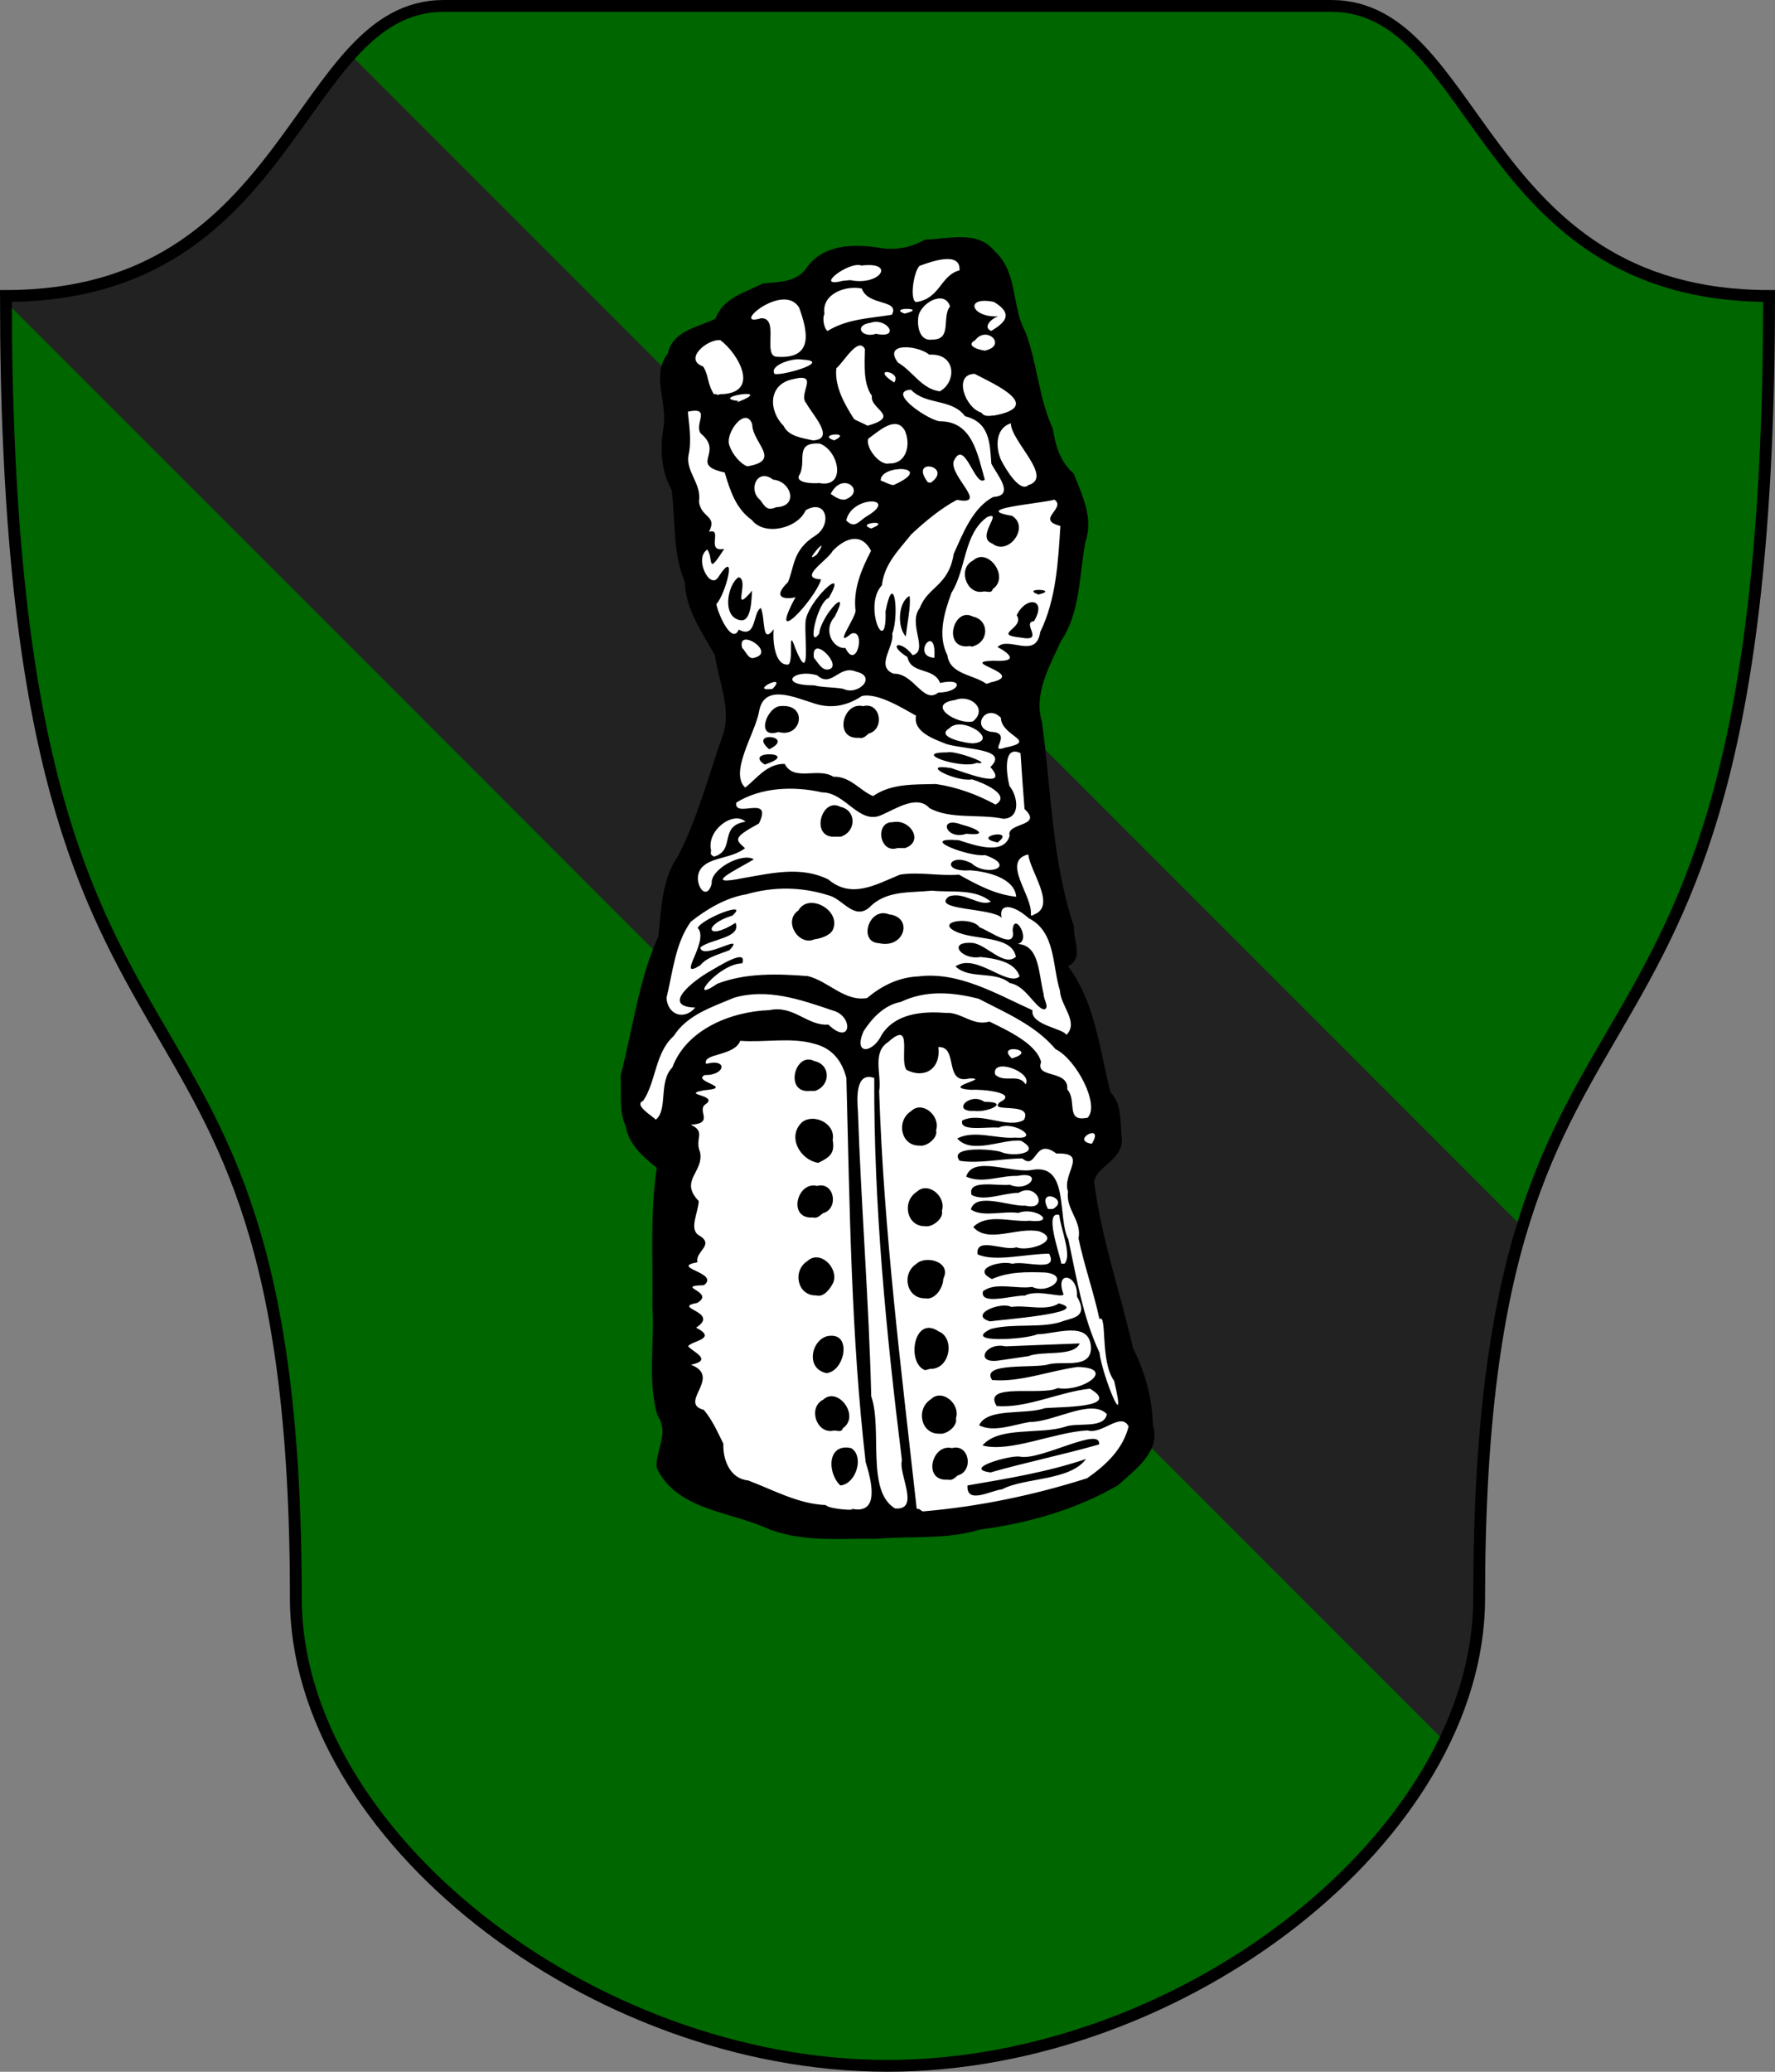
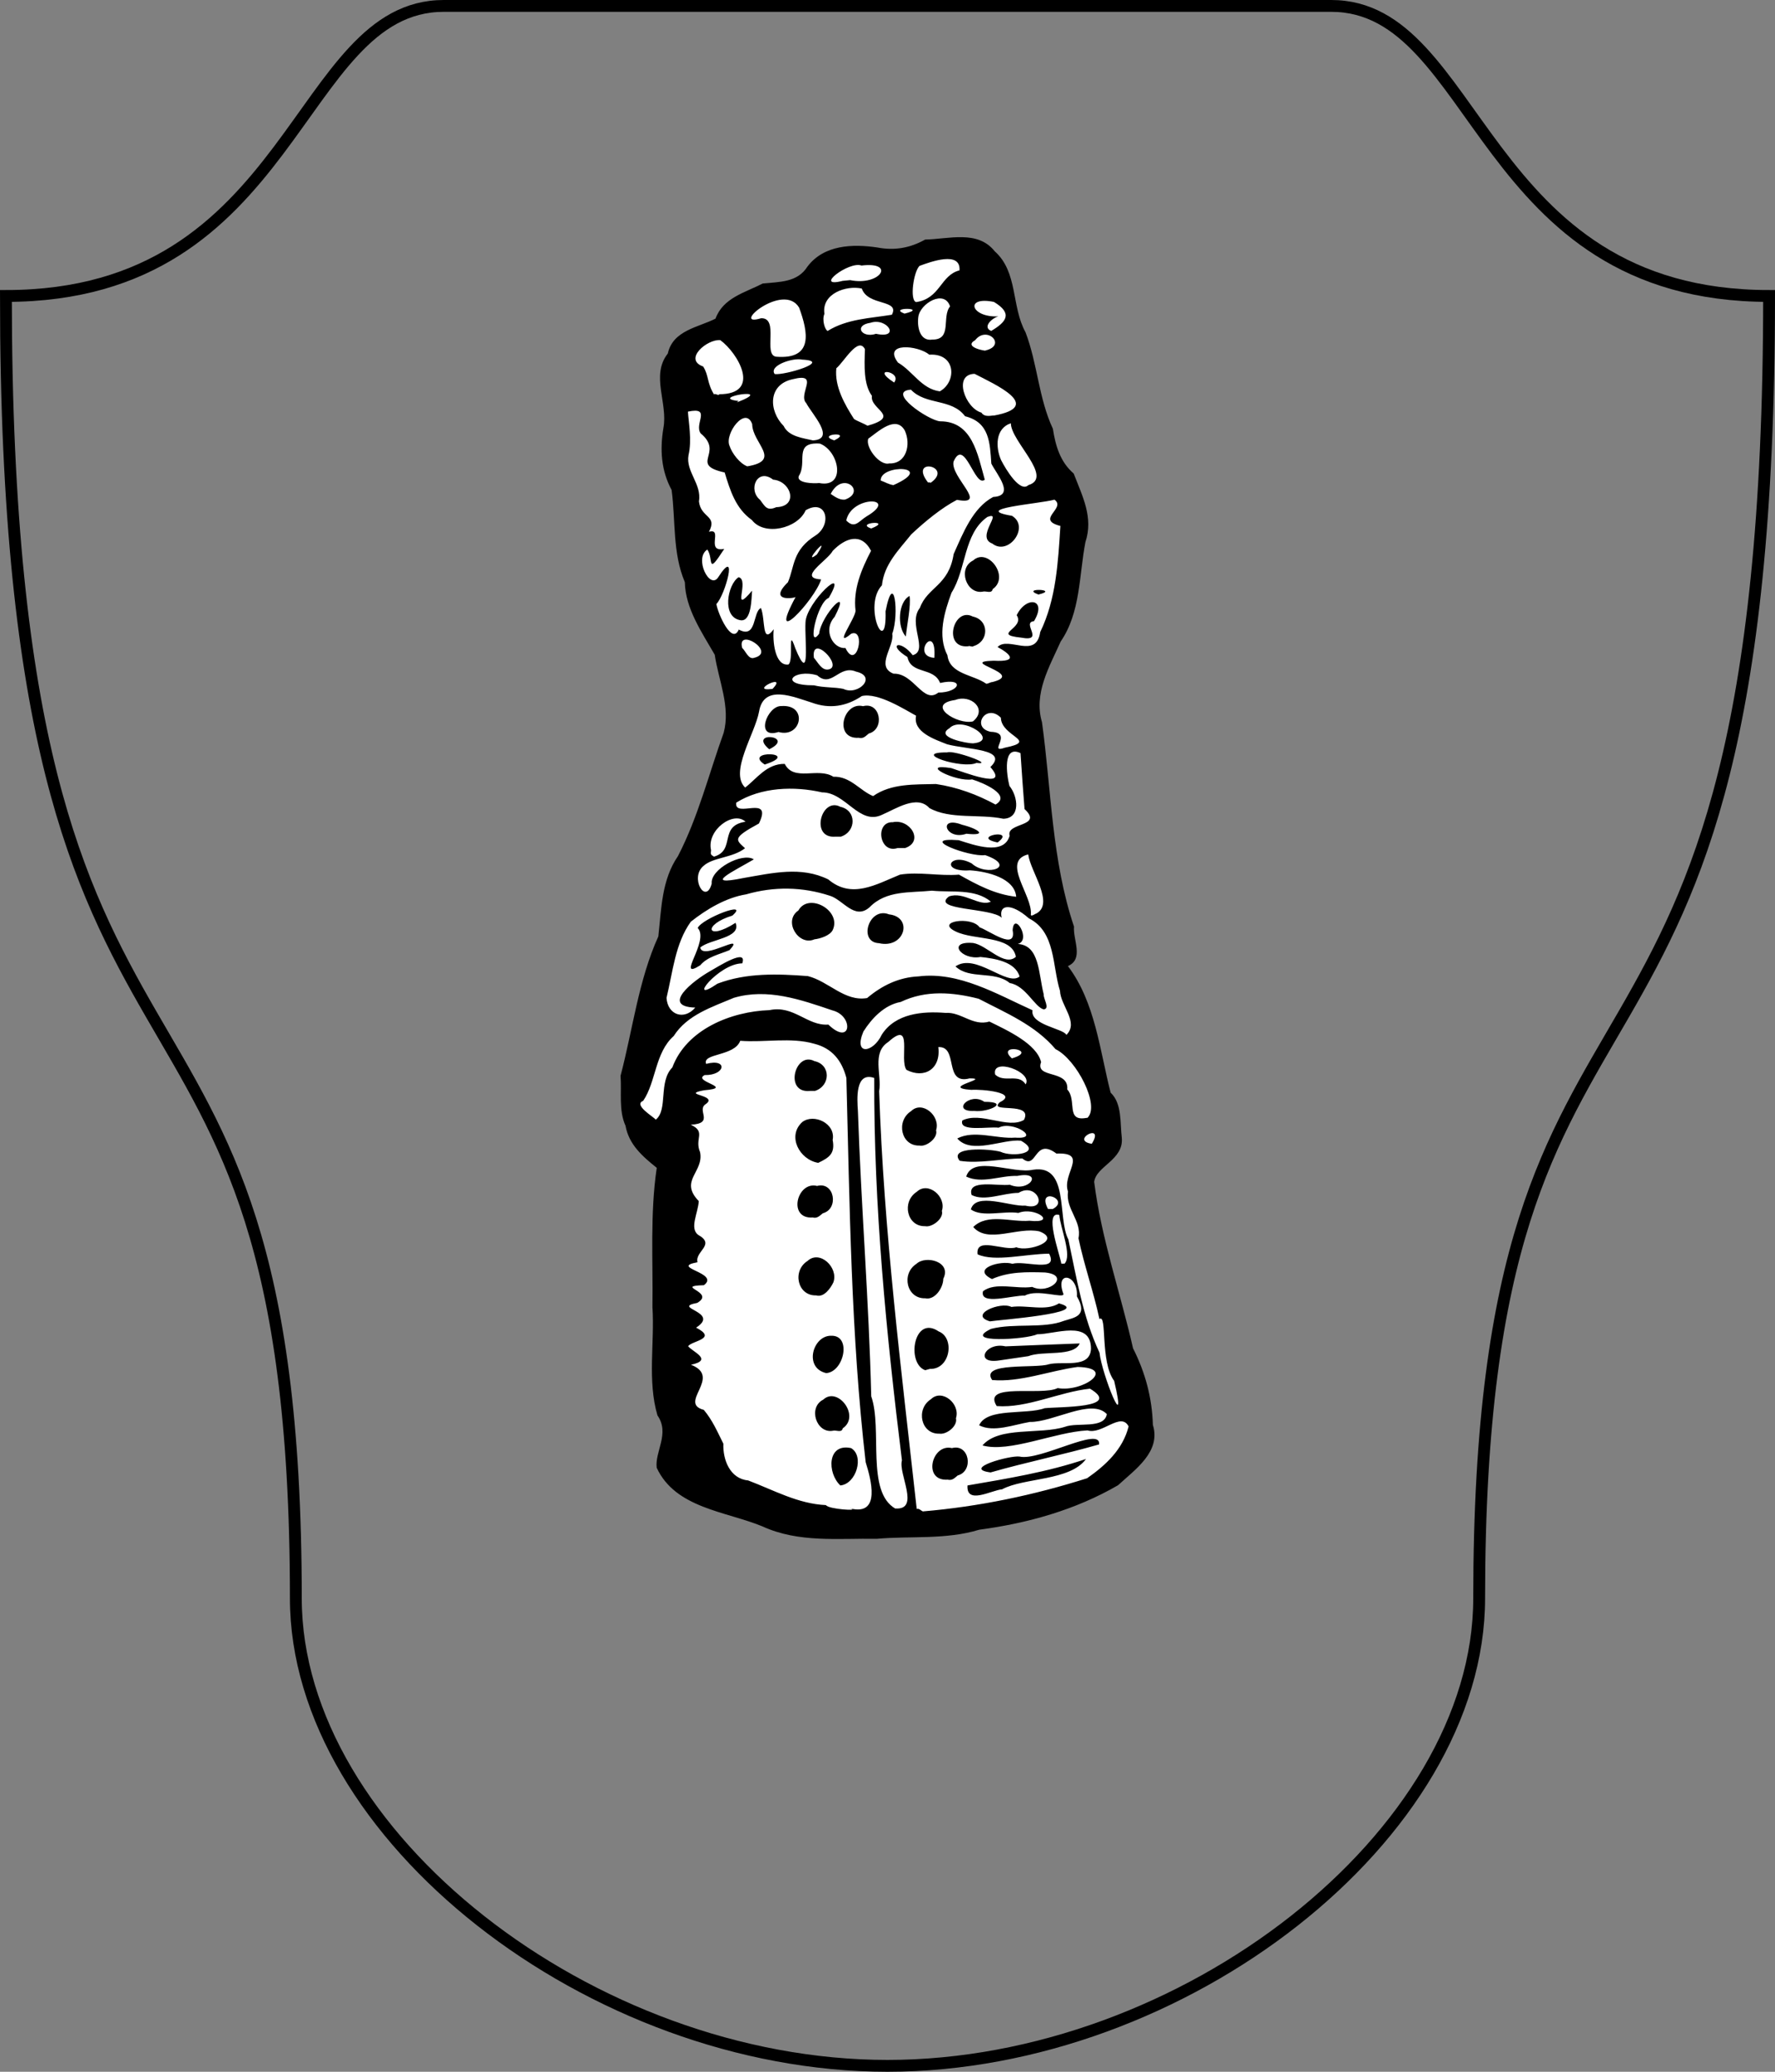
<svg xmlns="http://www.w3.org/2000/svg" width="120px" height="140px" viewBox="0 0 300 350" id="">
  <rect x="0" y="0" width="300" height="350" fill="#808080" stroke="none" />
  <defs>
    <style type="text/css">
            .shield {
                fill: #006600;
            }
            .border {
                fill: none;
                stroke: #000000;
                stroke-width: 2;
            }
            .pattern {
                fill: #222222;
            }
            #charge_fill {
                fill: #ffffff;
            }
            #charge_outline {
                fill: #000000;
            }
        </style>
    <style type="text/css">
            .pattern {
                clip-path: url(#boundary);
            }
        </style>
    <clipPath id="boundary">
-       <path d="M 75,1 C 50,1 50,50 1,50 C 1,200 50,150 50,270 C 50,310 100,349 150,349 C 200,349 250,310 250,270 C 250,150 299,200 299,50 C 250,50 250,1 225,1 C 200,1 100,1 75,1 z" id="boundary-italian" class="boundary" />
+       <path d="M 75,1 C 50,1 50,50 1,50 C 1,200 50,150 50,270 C 50,310 100,349 150,349 C 200,349 250,310 250,270 C 250,150 299,200 299,50 C 200,1 100,1 75,1 z" id="boundary-italian" class="boundary" />
    </clipPath>
  </defs>
  <g>
-     <path d="M 75,1 C 50,1 50,50 1,50 C 1,200 50,150 50,270 C 50,310 100,349 150,349 C 200,349 250,310 250,270 C 250,150 299,200 299,50 C 250,50 250,1 225,1 C 200,1 100,1 75,1 z" id="italian" class="shield" />
-     <path d="M -25,25 L 300,350 L 300,250 L 25,-25 z" id="bend" class="pattern" />
    <path id="charge_fill" d="m 161.12,40.594 c -2.87,-0.03 -5.46,0.728 -8.06,1.687 -4.89,0.895 -10.5,-1.857 -14.81,1.657 -1.74,2 -3.65,4.215 -6.59,4.218 -3.67,0.292 -7.73,1.927 -9.91,5.032 -1.42,2.835 -6.2,2.132 -7.81,5.187 -1.63,2.682 -2.46,5.855 -1.5,9.031 0.92,4.802 -1.31,10.125 1.18,14.532 1.47,5.278 0.29,11.297 2.63,16.406 -0.1,5.926 5.34,10.076 5.84,15.896 1.46,4.53 1.48,9.43 -0.68,13.75 -2.13,6.87 -4.56,13.77 -7.97,19.98 -1.74,4.72 -0.8,10.13 -3.38,14.65 -1.95,6.57 -3.48,13.42 -4.62,20.16 -0.48,5.39 1.02,11.13 5.87,14.1 -0.31,5.77 -0.79,12.04 -0.53,18.03 0.5,7.96 -1,16.21 0.78,24 2.39,2.91 -0.78,6.45 0.19,9.47 4.06,6.81 13.01,6.72 19.59,9.9 8.74,2.33 18.08,0.78 27.07,0.79 7.93,-1.03 15.89,-2.35 23.4,-5.26 5.09,-1.96 10.89,-5.07 12.72,-10.43 0.1,-5.46 -1.27,-11.06 -3.64,-15.96 -1.94,-9.45 -5.79,-18.73 -6.33,-28.42 1.23,-2.75 5.53,-4.09 4.44,-7.72 0.11,-2.58 -0.5,-5.01 -1.91,-7.05 -1.8,-7.24 -2.6,-15.17 -7.31,-21.17 3.07,-1.05 1.07,-4.73 1.09,-6.97 -3.88,-11.99 -3.83,-24.88 -5.65,-37.25 0.35,-7.39 6.46,-12.77 6.73,-20.21 0.13,-4.925 2.73,-9.959 0.52,-14.7 -0.8,-3.687 -4.24,-5.927 -4.71,-9.729 -1.62,-5.034 -2.97,-10.249 -4.07,-15.397 -1.71,-3.964 -2.61,-8.179 -3.57,-12.335 -1.32,-3.781 -4.77,-6.596 -9,-5.875 z" />
    <path id="charge_outline" d="m 143.68,47.325 c 5.12,1.038 7.79,-3.174 1.92,-2.464 -2.1,-0.807 -8.23,3.893 -3.18,2.586 0.42,-0.04 0.84,-0.08 1.26,-0.122 z m 11.15,3.709 c 4.12,-0.592 4.09,-4.53 7.34,-5.36 0.23,-3.345 -4.94,-1.423 -6.76,-0.755 -1,0.973 -1.7,5.785 -0.58,6.115 z m -1.95,1.949 c 4.25,-1.027 -2.99,-1.119 0,0 l 0,0 z m 14.65,2.923 c 2.6,-1.541 3.67,-2.961 0.46,-4.899 -5.07,-1.037 -3.87,2.695 0.75,2.436 -1.16,0.329 -2.72,1.849 -1.21,2.463 z m -27.64,0 c 3.28,-2.037 7.13,-2.126 10.85,-2.734 1.38,-2.646 -4.05,-1.414 -5.08,-4.421 -2.59,-0.594 -6.84,0.83 -6.32,4.27 -0.46,1.024 0.1,2.756 0.55,2.885 z m 8.17,0.487 c 4.25,0.902 1.89,-2.816 -0.94,-1.863 -2.87,0.42 -1.51,2.661 0.94,1.863 z m 9.53,0.975 c 3.4,0.02 1.53,-3.82 2.98,-5.604 -0.95,-2.934 -5.07,-0.497 -5.36,1.776 -0.23,1.646 0.24,4.177 2.38,3.828 z m 8.96,1.841 c 3.69,-0.862 0.24,-4.291 -1.73,-1.742 -2.16,1.21 2.07,1.917 1.73,1.742 z m -35.35,1.055 c 6.31,0.489 5.39,-4.126 3.86,-8.299 -2.67,-4.43 -11.83,3.456 -6.42,1.797 3.12,-0.09 0.25,6.228 2.56,6.502 z m -0.27,2.927 c 1.68,0.242 9.84,-2.195 4.63,-2.439 -1.52,-0.359 -5.67,1 -4.63,2.439 z m 20.16,1.461 c 1.59,-1.925 -4.28,-2.82 0,-0.05 l 0,0.05 z m 7.75,1.462 c 2.9,-1.605 2.75,-6.477 -1.77,-6.195 -1.96,-1.618 -7.91,-2.135 -5.3,1.335 2.5,1.444 3.97,4.446 7.07,4.86 z m -37.31,0.488 c 7.31,0 3.16,-7.005 0.21,-9.139 -2.22,-0.212 -6.29,3.256 -2.9,4.451 1,1.559 0.6,2.712 1.85,4.742 0,-0.318 0.9,0.3 0.84,-0.05 z m 3.01,1.38 c 7.04,-2.716 -5.1,-0.826 0.27,-0.244 l -0.27,0.244 z m 43.45,2.22 c 8.56,-1.558 0.13,-5.28 -3.27,-7.047 -3.7,0.08 -1.56,5.811 1.15,6.549 0.56,0.897 1.85,0.429 2.12,0.498 z m -21.5,1.759 c 6,-1.659 0.47,-2.767 0.88,-5.088 -1.42,-1.923 -1.29,-5.061 -1.18,-7.881 -1.15,-2.242 -3.57,2.194 -4.84,3.221 -0.33,3.084 1.44,6.15 2.99,8.567 0.25,0.251 2.86,1.261 2.15,1.181 z M 141,74.398 c 3.31,-1.6 -3.2,-1.046 0,0 z m -3.6,0 c 3.95,-0.201 -0.2,-4.482 -1.13,-6.29 -1.5,-1.515 2.44,-5.25 -2.3,-4.041 -4.2,0.901 -4.07,5.332 -1.52,7.903 0.86,1.804 3.3,2.039 4.95,2.428 z m 12.88,3.894 c 2.94,0.1 3.71,-3.22 2.65,-5.546 -1.52,-2.714 -4.56,0.236 -6.17,1.357 -0.56,1.369 1.85,4.599 3.52,4.189 z m -23.98,0.49 c 5.96,-0.99 0.86,-3.888 0.83,-7.129 -1.12,-3.154 -4.69,1.593 -3.84,3.639 0.44,1.34 1.77,3.03 3.01,3.49 z m 30.94,2.82 c 4.11,-2.85 -3.78,-4.48 -0.4,-0.1 l 0.59,0 -0.19,0 z m -18.79,0 c 4.62,0.92 3.4,-5.43 0.11,-6.663 -4.54,-0.302 -2.03,3.193 -3.56,5.483 -0.42,1.24 2.61,1.28 3.45,1.18 z m 35.36,0.35 c 4.34,-1.29 -2.97,-7.407 -2.96,-10.445 -2.65,0.87 -2.6,4.065 -1.66,6.205 0.87,1.71 3.24,5.57 4.62,4.24 z m -22.8,0 c 7.38,-3.29 -2.26,-3.63 -2.16,-0.77 0.71,0.24 1.42,0.69 2.16,0.77 z m -8.23,2.46 c 3.75,-1.29 -0.33,-5.01 -2.38,-0.97 0.71,0.48 1.45,1.03 2.38,0.97 z m -11.58,1.27 c 3.85,-0.11 2.49,-4.42 -0.53,-4.65 -2.69,-2.06 -4.31,1.71 -2.21,3.41 0.86,1.16 1.18,1.93 2.74,1.24 z m 15.24,1.57 c 5.72,-3.35 -2.53,-3.63 -3.41,0.68 1.43,1.46 2.09,0.14 3.41,-0.68 z m 0.81,2.03 c 3.83,-1.51 -2.9,-0.99 0,0 z m -9.18,4.39 c 2.72,-4.22 -2.82,2.18 0,0 z m 19.85,17.458 c 0.42,-6.22 -4.04,-0.24 0,0 z m -30.46,0 c 3.89,-0.94 -2.99,-5.27 -2.02,-1.67 0.58,0.52 1.08,2.02 2.02,1.67 z m -2.25,-6.34 c -3.31,-0.47 -2.25,-6.068 -0.38,-7.278 1.96,0.42 -1.39,6.608 2.28,2.28 -0.11,1.408 -0.1,5.198 -1.9,4.998 z m 7.99,7.5 c 1.06,-0.5 -0.17,-6.83 1.22,-2.76 2.63,6.42 1.54,-1.55 1.72,-4.39 0.1,-3.37 7.5,-10.268 3.93,-4.13 -1.97,0.72 -3.71,8.94 -1.63,6.05 0.38,-3.22 5.59,-8.558 2.62,-2.85 -2.08,2.33 -0.18,5.47 1.83,5.26 1.92,3.99 3.52,-3.38 0.99,-2.42 -3.17,2.62 0.66,-2.53 0.72,-3.86 -0.44,-3.608 0.98,-6.988 2.62,-10.138 -1.66,-3.17 -4.37,-2.16 -6.47,0 -0.86,1.64 -6.07,4.62 -1.97,4.83 -1.05,3.498 -9.28,12.188 -4.3,2.948 0.1,0.2 -4.87,1.01 -1.31,-2.468 1.14,-2.65 0.72,-5.44 4.72,-7.93 2.8,-1.88 1.79,-6.27 -1.72,-4.23 -1.33,3.08 -6.97,4.42 -9.09,1.65 -2.73,-1.93 -3.67,-4.97 -4.6,-8.03 -6.13,-1.35 0,-3.26 -4.06,-6.608 -1.15,-1.62 1.93,-4.527 -2.15,-3.673 0.1,1.714 0.7,4.817 0.1,7.351 -0.5,2.79 2.27,4.88 1.76,7.81 0.32,2.84 3.19,2.35 1.69,5.14 2.49,-0.7 -0.68,3.53 2.59,2.89 -3.05,4.71 -1.75,1.71 -2.86,0.11 -2.3,1.45 0.43,6.92 1.85,4.66 3.42,-5.32 1.2,2.998 -0.32,4.538 0.24,1.64 2.64,6.98 3.78,4.32 3.09,1.66 2.33,-3.02 3.75,-3.64 0.79,1.96 0.1,6.3 2.16,3.59 -0.21,1.92 0.17,6.18 2.44,5.96 z m 6.9,0.79 c 2.44,-0.6 -3.06,-6.16 -2.54,-1.95 0.64,0.69 1.34,2.26 2.54,1.95 z m 25.99,-13.128 c -2.78,0.478 -4.29,-3.96 -1.61,-5.27 2.45,-2.28 6.27,2.78 3.29,4.85 -0.15,0.838 -1.16,0.24 -1.68,0.42 z m 9.42,0.488 c -3.17,-1.168 3.77,-0.908 0,0 z m -2.92,7.28 c -5.14,-0.54 0.75,-1.55 -0.76,-3.79 1.65,-3.35 5.2,-2.76 2.93,1.01 -2.21,0.21 1.94,3.55 -2.17,2.78 z m -8.94,1.46 c -4.39,0.43 -2.52,-6.75 0.77,-5.02 2.76,0.57 2.79,4.2 0.1,5 -0.21,0.2 -0.6,-0.1 -0.84,0 z m 4.09,6.04 c 5.75,-1.44 -6.1,-3.43 0.2,-3.6 4.45,0.25 2.6,-1.27 0.66,-2.31 1.81,-1.92 6.52,2.16 7.21,-2.53 2.71,-5.57 3.02,-11.848 3.41,-17.928 -4.3,-1.09 1.05,-2.96 -1,-4.44 -2.57,0.71 -14.28,1.53 -7.18,2.73 3.08,1.86 -0.6,6.85 -3.34,4.68 -2.91,-1.07 1.99,-5.56 -0.82,-4.49 -4.04,2.83 -3.54,8.8 -6.06,12.798 -1.22,3.31 -2.41,7.24 -0.69,10.58 0.39,3.21 4.34,3.23 6.56,4.8 0.36,0 0.69,-0.28 1.05,-0.29 z m -25.2,1.16 c 2.48,1.21 5.8,-2.09 2.14,-2.92 -2.9,-1.21 -4.09,2.84 -6.56,0.63 -3.94,-1.18 -6.82,1.7 -0.53,1.69 1.59,0.41 3.51,0.29 4.95,0.6 z m -11.97,0 c 2.76,-2.9 -4.29,0.58 0,0 l 0,0 z m 22.53,-8.85 c -1.52,-1.63 -1.29,-5.87 0.63,-6.85 0.26,1.68 -0.44,4.78 -0.63,6.85 z m 5.49,9.47 c 3.64,0 4.58,-2.57 0.3,-1.62 -1.09,-2.75 -4.9,-1.38 -5.52,-4.38 -3.52,-2.17 -1.2,-3.03 0.89,-0.31 2.78,-0.78 -0.91,-5.32 1.21,-7.99 1.29,-3.568 4.88,-3.708 5.71,-9.098 1.58,-3.51 3.22,-7.81 6.69,-9.65 3.78,-0.19 0.6,-3.8 -0.32,-5.63 -0.25,-3.514 -0.29,-6.97 -4.44,-8.003 -2.28,-3.054 -6.61,-1.814 -9.15,-4.489 -4.25,0.29 2.97,5.204 4.93,5.346 5.44,-0.01 6.33,5.526 7.55,9.856 -1.68,1.48 -3.42,-7.311 -5.28,-3.04 -0.56,2.6 6.03,7.49 0.58,6.45 -2.62,1.36 -5.44,3.69 -7.72,5.83 -2.11,2.64 -4.6,5.06 -4.96,8.6 -3.28,3.478 0.86,12.548 0.61,4.398 1.41,-7.178 2.36,0.44 1.13,3.8 0.39,2.16 -2.9,5.5 0.21,6.74 3.47,-0.12 5.03,5.23 7.58,3.19 z m 5.85,4.87 c 2.56,-2.07 -0.38,-4.62 -2.98,-3.62 -5.17,0.74 0.34,4.26 2.98,3.62 z m 0,3.71 c 4.69,-0.4 -1.85,-4.81 -3.98,-2.55 -2.56,1.55 3.11,2.58 3.98,2.55 z m 5.41,0.73 c 5.78,-1.16 -0.62,-1.85 -0.69,-5.06 -2.52,-2.53 -5.12,1.68 -1.72,2.38 4,0.12 -0.65,3.77 2.41,2.68 z m -38.27,-2.65 c -4.08,1.3 -1.91,-4.48 0.48,-4.38 4.55,-0.33 3.43,5.48 -0.48,4.38 z m 13.56,0.98 c -4.28,0.27 -2.68,-6.17 0.73,-5.34 2.95,-0.79 3.72,3.89 0.97,4.62 -0.57,0.45 -0.9,0.91 -1.7,0.72 z m -15.13,1.94 c -3.77,-3.19 4.64,-2.27 0,0 z m 35.02,2.31 c -2.39,1.11 -11.31,-1.82 -4.93,-1.78 1.05,-0.45 8.22,2.16 4.93,1.78 z m -35.78,0.27 c -3.88,-2.52 6.45,-2.1 0,0 z m 39.01,6.76 c 2.8,-1.61 -2.19,-3.72 -3.96,-4.25 -2.76,0.48 -9.24,-2.81 -3.53,-1.91 1.82,0.57 10.13,3.87 6.62,-0.18 3.19,-3.05 -3.88,-2.92 -7.31,-3.84 -2.06,-0.82 -5.82,-2.04 -5.25,-4.83 -1.78,-0.95 -6.42,-3.97 -9.17,-3.32 -2.63,1.76 -5.44,2.22 -8.45,1.11 -2.98,-0.91 -8.14,-3.24 -8.92,1.53 -0.69,3.72 -5.05,10.22 -2.35,12.82 1.9,-1.43 3.64,-4.06 6.69,-4 1.56,3.06 5.61,0.52 8.22,2.17 2.88,-0.1 4.52,2.39 6.72,3.27 3.08,-2.16 7,-1.94 10.62,-2.04 3.6,0.54 6.94,1.77 10.07,3.47 z m -47.59,8.8 c 3.73,-1.07 0.73,-5.2 5.33,-5.9 -2.02,-1.91 -6.61,1.42 -5.82,4.81 -0.11,0.84 0,0.75 0.49,1.09 z m 42.66,-3.87 c -3.49,1.21 -4.93,-3.12 -0.73,-1.52 2.84,0.71 4.4,1.92 0.73,1.52 z m -22.09,0.49 c -4.38,0.41 -2.46,-6.77 0.79,-5.04 2.77,0.59 2.72,4.18 0.1,5.04 l -0.48,0 -0.36,0 0,0 z m 27.29,0.97 c -4.62,-0.99 3.37,-2.45 0.1,0 l -0.1,0 z m -16.81,0.95 c -3.11,1.07 -3.92,-4.48 -0.82,-4.36 2.9,-0.61 5.33,3.23 2.1,4.36 -0.42,0 -0.85,0 -1.28,0 z m 20.03,8.23 c -0.26,-3.12 -4.81,-4.26 -7.82,-4.46 -5.12,0.36 -3.41,-3.16 0.29,-1.17 2.59,2.36 7.79,0.52 2.28,-1.4 -2.61,0.39 -11.7,-3.06 -4.47,-2.52 2.54,0.8 7.62,2.68 8.61,-0.74 -0.66,-2.29 5.79,-1.49 2.52,-4.52 -0.25,-3.15 -0.47,-6.3 -0.68,-9.45 -3.07,-1.44 -2.35,3.69 -1.87,5.54 1.47,1.82 1.91,5.47 -1.03,5.55 -4.06,-0.85 -8.98,0.15 -12.5,-1.81 -2.07,-2.31 -5.65,0.13 -7.99,1.13 -3.86,1.86 -6.14,-3.79 -10.16,-3.78 -4.72,-1.08 -10.3,-0.89 -14.5,1.74 -0.39,2.79 6.28,-1.53 3.84,3.52 -4.57,2.48 -3.92,2.73 -2.35,4.18 -2.1,1.64 -5.39,1.52 -7,2.97 -2.42,1.97 0.37,6.73 1.37,3 -0.28,-2.41 5.16,-5.33 7.12,-4.09 -3.14,1.86 -9.07,4.65 -1.69,3.14 4.78,-0.82 9.69,-2.02 14.27,0.25 3.96,3.34 8.02,0.87 12.12,-0.81 3.22,-0.52 6.66,0.27 9.97,0 3.09,1.74 6.09,3.34 9.67,3.74 z m 3.35,2.87 c 3.22,-1.69 -0.93,-7.06 -1.32,-10.02 -4.59,1.14 0.73,6.91 0.45,10.11 -0.1,0.58 0.93,-0.2 0.87,-0.1 z m -37.46,4.33 c -2.67,1.19 -5.33,-3.09 -2.71,-4.87 1.73,-3.11 7.38,0 5.8,3.32 -0.49,0.94 -2.13,1.44 -3.09,1.55 z m 10.91,0.65 c -3.57,-0.16 -1.69,-6.22 1.7,-4.87 4.15,0.46 2.66,5.87 -1.7,4.87 l 0,0 z m -30.21,3.74 c -4.27,2.69 1.66,-4.15 -0.42,-6.31 0.69,-1.58 8.9,-4.77 5.86,-2.09 -5.05,1.53 -4.44,4.41 0.54,1.22 1.04,2.58 -4.29,2.74 -5.97,4.17 0.37,2.31 7.86,-2.74 4.95,0.44 -1.72,0.73 -3.71,1.1 -4.96,2.57 z m 58.06,7.44 c -1.5,-0.34 -3.06,-4.03 -5.73,-4.44 -2.61,-2.17 -6.77,-0.53 -9.18,-2.82 3.42,-2.36 8.72,3.48 10.83,1.71 -0.72,-2.51 -4.2,-3.05 -6.61,-3.3 -3.21,0.59 -5.79,-2.75 -1.22,-2.36 2.38,0.39 5.24,4.08 7.21,2.33 -0.67,-3.68 -7.06,-2.73 -10.18,-4.28 -3.57,-1.7 2.7,-2.65 4.04,-0.7 1.64,0.56 6.26,4.05 5.59,0.49 0.2,-3.32 3.24,1.72 0.87,2.32 3.7,0.23 3.48,4.95 4.38,8.51 -0.1,0.68 1.13,2.44 0,2.54 z m 3.82,4.33 c 2.19,-2.15 -0.96,-4.88 -1.07,-7.47 -1.32,-4.21 -0.71,-9.95 -5.26,-12.24 -3.04,-2.69 -5.15,-2.32 -4.59,-0.1 -1.72,-1.7 -12.03,-1.23 -8.92,-3.59 2.53,-0.93 5.14,1.81 7.09,0.87 -2.71,-2.25 -6.66,-1.51 -9.96,-1.85 -3.71,0.38 -7.73,-0.1 -10.55,2.81 -2.54,2.22 -4.47,-1.3 -6.72,-1.96 -4.65,-1.52 -9.46,-1.58 -14.13,-0.23 -3.43,0.56 -6.69,2.52 -9.35,4.62 -2.65,3.67 -3.05,8.53 -4.11,12.87 0.19,2.88 2.97,3.85 4.86,1.64 -5.89,-0.18 -0.39,-4.52 2.51,-6.16 1.45,-0.82 6.36,-3.96 5.43,-1.31 -4,0 -9.59,7.13 -4.19,3.43 4.88,-1.86 10.2,-1.67 15.28,-1.28 3.54,0.89 6.2,4.35 10.01,3.71 2.53,-2.13 5.36,-3.51 8.7,-3.66 6.81,-0.85 13.22,2.99 19.26,5.72 -0.43,2.47 5.18,3.08 5.71,4.14 z m -9.2,3.95 c 4.8,-1.4 -2.91,-2.67 0,0 z m 2.33,4.39 c 1.28,-2.09 -5.85,-4.65 -5.15,-1.65 1.56,1.48 3.94,-0.28 5.15,1.65 z m 10.42,5.68 c 2.23,-2.04 -1.81,-9.89 -5.37,-11.63 -3.46,-4.08 -8.36,-6.1 -12.99,-8.51 -4.39,-1.12 -8.92,-1.5 -13.18,0.54 -2.78,0.5 -4.9,2.79 -6.3,4.99 -1.74,4.12 1.64,3.64 3.11,0.52 2.32,-3.59 6.89,-3.97 10.78,-3.66 2.63,-0.2 4.61,2.3 7.4,1.46 3.06,1.5 7.99,3.76 8.74,6.85 -1.08,2.84 4.73,1.2 4.42,4.62 1.7,1.83 -0.35,5.5 3.28,4.8 l 0.11,0 z m -72.93,0.28 c 2.09,-1.66 0.41,-6.42 2.79,-8.81 2.4,-6.45 9.95,-9.47 16.43,-9.69 4.1,-0.88 6.4,2.71 9.94,2.44 3.91,3.75 4.33,-1.47 0.71,-2.39 -5.39,-1.83 -11.02,-3.8 -16.68,-2.13 -3.69,1.56 -7.89,2.88 -10.16,6.45 -3.18,2.82 -2.98,7.76 -5.17,10.96 -1.71,0.67 1.72,2.67 2.14,3.17 z m 73.69,4.08 c 2.31,-3.75 -3.81,-0.58 0,0 z m -6.61,11.02 c 3.11,-1.63 -2.86,-3.88 -0.79,0 l 0.48,0 0.31,0 z m 2,9.23 c 1.32,-1.37 -0.7,-5.99 -0.88,-8.22 -2.63,-0.8 0,6.36 0.34,8.22 -0.35,0 1.13,0 0.54,0 z m -28.56,41.36 c 4.21,0.27 0.42,-5.92 1.08,-8.13 -2.65,-21.44 -4.77,-42.97 -4.68,-64.6 -3.24,-1.12 -2.9,3.55 -2.76,5.6 0.54,16.06 1.86,32.1 2.25,48.18 1.94,5.53 -0.93,16.12 4.09,18.98 l 0,0 z M 136.88,184.3 c -4.4,0.44 -2.51,-6.76 0.76,-5.04 2.81,0.59 2.75,4.18 0.1,5.04 l -0.48,0 -0.33,0 0,0 z m 1.41,12.15 c -3.17,-0.53 -5.3,-4.52 -2.7,-6.89 1.94,-1.5 5.69,0.22 5.14,3.02 0.42,2.23 -0.48,2.95 -2.44,3.87 z m -0.92,9.23 c -4.29,0.31 -2.69,-6.19 0.73,-5.33 2.95,-0.78 3.73,3.89 0.97,4.62 -0.54,0.42 -0.95,0.91 -1.7,0.71 z m 0.57,13.16 c -3.15,0.11 -4.1,-4.15 -1.45,-5.82 2.06,-1.91 5.24,1.1 4.37,3.6 -0.45,0.97 -1.59,2.63 -2.92,2.22 z m 1.7,13.13 c -3.86,-0.89 -2.25,-6.38 0.84,-6.31 3.51,-0.12 2.17,6.12 -0.84,6.31 l 0,0 z m 1.11,9.74 c -2.78,0.48 -4.23,-3.94 -1.61,-5.26 2.46,-2.29 6.32,2.8 3.29,4.85 -0.15,0.83 -1.16,0.23 -1.68,0.41 z m 1.28,9.24 c -2.23,-2.08 -2.26,-7.19 1.81,-6.31 2.27,1.31 0.9,6.05 -1.81,6.31 z m 1.7,3.89 c 5.21,1.27 3.47,-4.95 2.58,-7.82 -2.48,-21.53 -2.7,-43.25 -3.26,-64.91 -0.77,-2.95 -2.41,-5.02 -5.43,-5.78 -3.95,-1.14 -8.37,-0.18 -12.51,-0.5 -0.98,2.65 -6.48,2.08 -5.76,3.9 3.72,-0.98 3.27,1.96 -0.25,1.89 -2.21,1.1 5.25,2.12 -0.1,2.57 -4.22,0.78 2.74,0.77 0.17,2.41 -1.39,1.08 1.6,3.19 -2.42,3.41 2.65,1.23 0.58,2.31 1.57,4.63 0.69,3.39 -3.59,4.78 -0.22,8.27 -0.1,1.96 -1.6,4.58 -0.11,5.7 3.04,1.67 -0.6,2.8 -0.1,4.63 -4.88,0.9 3.9,1.77 1.08,3.88 -5.21,0.16 2.08,1.12 -1.13,2.99 -4.51,0.85 4,1.5 -0.19,4.18 3.69,1.9 -0.67,2.2 -1.35,3.13 0.68,0.93 4.35,2.32 0.49,3.14 5.33,2.08 -2.25,6.46 2.16,7.62 1.49,1.77 2.32,3.75 3.31,5.72 -0.11,2.7 1.12,5.92 4.18,6.2 4.34,1.64 8.43,3.96 13.16,4.17 0.4,0.72 5.99,1.03 4.07,0.57 z m 20.95,-67.16 c -4.01,0.17 -0.77,-3.27 1.69,-1.54 4.48,0 0.64,1.83 -1.69,1.54 z m -9.28,5.85 c -3.12,0.1 -4.02,-4.15 -1.41,-5.82 1.89,-1.85 5.01,0.83 4.22,3.24 0.37,1.29 -1.65,2.84 -2.81,2.58 z m 0.97,13.62 c -3.11,0.1 -4.02,-4.15 -1.41,-5.82 1.91,-1.8 5.02,0.82 4.23,3.24 0.37,1.28 -1.67,2.83 -2.82,2.58 z m 0,12.18 c -3.13,0.1 -4.1,-4.13 -1.48,-5.82 1.59,-1.5 5.99,-0.35 4.54,2.52 0,1.49 -1.4,3.66 -3.06,3.3 z m 10.94,3.9 c -3.66,-1.09 1.74,-3.41 3.63,-2.44 2.61,-0.37 5.87,0.78 8.04,-0.6 5.92,1.61 -10.51,2.82 -11.67,3.04 z m 1.57,6.6 c -4.28,0.67 -2.36,-3.17 1.06,-2.38 4.18,-0.18 8.37,-0.33 12.55,-0.49 -1.06,2.31 -6.15,1.17 -8.7,2.15 -1.64,0.23 -3.27,0.49 -4.91,0.72 z m -12.51,1.65 c -3.22,-1.15 -1.95,-9.43 2.28,-6.55 2.77,1.07 1.98,6.45 -1.49,6.33 l -0.79,0.22 z m 2.38,10.72 c -3.11,0.1 -4.01,-4.16 -1.42,-5.81 1.89,-1.86 5.03,0.79 4.24,3.21 0.32,1.33 -1.61,2.81 -2.82,2.6 z m 8.67,6.55 c -4.92,-0.64 3.3,-2.92 4.9,-2.68 3.41,0.8 13.83,-5.25 13.44,-2.05 -6.03,1.73 -12.35,3.01 -18.34,4.73 z m -7.26,1.22 c -4.28,0.28 -2.68,-6.15 0.73,-5.33 2.95,-0.79 3.73,3.88 0.98,4.62 -0.57,0.46 -0.91,0.89 -1.71,0.71 z m 9.21,1.63 c -1.81,0.16 -6.08,2.66 -5.85,-0.65 6.73,-1.16 13.55,-2.27 20.03,-4.47 -2.69,3.73 -10.51,3.13 -14.18,5.12 z m -13.35,3.73 c 9.42,-0.8 18.73,-2.74 27.72,-5.6 3.13,-2.19 6.04,-4.87 7.01,-8.75 -1.3,-2.54 -4.48,1.44 -6.94,0.67 -5.57,0.28 -13.2,3.82 -17.76,2.54 2.81,-3.28 9.71,-1.79 13.95,-3.15 2.12,-0.8 6.63,0.42 7.07,-2.14 -2.6,-2.75 -9.03,1.4 -13.01,1.32 -2.73,0.46 -6.13,1.82 -8.57,0.57 1.33,-3.01 7.9,-1.74 11.07,-2.89 2.54,-0.27 13.19,0 7.66,-3.3 -5.28,0.57 -10.59,3.32 -15.76,2.94 -2.57,-4.06 7.65,-1.66 10.3,-3.04 4.24,0.75 10.07,-3.4 3.38,-3.57 -4.76,0.64 -9.74,2.63 -14.45,2.21 -2.11,-3.08 7.4,-1.91 9.55,-2.66 2.34,-0.6 7.01,0.81 7.15,-2.62 0,-4.97 -6.09,-2.44 -9.1,-2.45 -1.76,0.88 -13.01,1.59 -7.79,-0.91 3.89,-1.02 8.85,0 12.32,-1.36 1.72,-0.56 4.15,-0.74 2.19,-4.14 0.27,-3.74 -3.8,-4.48 -2.28,-0.41 0.19,0.89 -4.42,-0.91 -6.52,0.29 -2.01,-0.1 -7.68,1.74 -7.07,-0.74 2.11,-1.61 5.63,-0.32 8.32,-0.73 2.87,1.37 6.58,-2 2.16,-2.44 -3.05,-0.1 -6.11,-0.15 -8.96,1.11 -3.65,-1.77 1.55,-3.22 3.47,-2.57 1.96,-0.64 7.88,1.59 6.19,-1.71 -3.85,0 -9.19,1.45 -12.1,0.1 -0.38,-3.11 4.57,-0.44 6.55,-1.19 2.05,0.85 7.81,-1.17 3.91,-2.68 -3.67,-0.83 -8.68,2.14 -11.19,-0.74 2.44,-2.39 6.39,-0.78 9.51,-1.06 4.85,0.52 0.99,-2.46 -1.88,-1.32 -2.56,-0.38 -6.11,0.78 -8.03,-0.59 0.82,-3 6.64,-0.45 9.22,-0.64 4.04,0.97 1.98,-4.09 -1.16,-2.16 -2.56,0 -5.73,1.5 -7.93,0.36 -0.82,-2.73 4.46,-1.46 6.45,-1.73 3.34,1.41 5.8,-2.4 1.25,-1.49 -2.86,-0.1 -5.94,1.38 -8.62,0.11 1.16,-3.7 7.86,-0.4 11.32,-1.16 6.15,-0.93 4.04,8.17 5.95,11.78 1.39,6.49 2.42,13.07 5.26,19.12 0.4,3.66 4.83,14.71 2.48,4.77 -2.42,-3.24 -1.14,-11.41 -2.49,-10.45 -0.98,-4.59 -2.6,-9.12 -3.54,-13.64 0.61,-2.95 -2.2,-4.88 -1.77,-7.89 -1.08,-3.02 3.61,-6.64 -1.96,-6.42 -3.82,-2.85 -3.23,2.93 -5.76,0.83 -3.5,0 -7.27,0.93 -10.59,0.39 -1.96,-2.44 5.11,-2.03 6.91,-1.52 2.01,0.96 7.22,0.24 3.44,-1.87 -3.05,-0.34 -8.35,2.41 -10.76,-0.38 2.91,-1.49 6.58,0.1 9.79,-0.14 4.56,0.34 -0.36,-2.97 -2.79,-1.68 -1.77,-0.22 -6.78,0.77 -6.14,-1.22 3.16,-1.56 7.71,1.52 10.42,-0.1 1.62,-3.2 -6.19,-1.06 -4.09,-2.98 3.31,-1.62 -3.01,-2.23 -4.82,-2.09 -5.49,-0.4 3.51,-1.96 -0.28,-1.94 -4.46,1.16 -1.81,-5.49 -5.29,-5.28 0.46,3.7 -2.37,5.4 -5.38,3.84 -1.28,-1.73 1.25,-8.62 -3.08,-4.71 -2.83,1.81 -1.07,5.54 -1.54,8.32 0.77,23.63 3.75,47.09 6.35,70.57 0.43,-0.13 0.71,0.31 1.08,0.43 z m -7.82,4.63 c -6.52,-0.1 -13.21,0.72 -19.35,-2.1 -6.2,-2.55 -14.68,-3.06 -17.86,-9.9 -0.34,-2.71 2.26,-5.8 0.13,-8.84 -1.73,-5.91 -0.46,-12.22 -0.85,-18.31 0.11,-7.85 -0.42,-15.73 0.73,-23.52 -2.41,-1.93 -4.71,-3.93 -5.28,-7.11 -1.18,-2.61 -0.63,-5.67 -0.84,-8.43 2.08,-7.86 3.02,-16.11 6.39,-23.56 0.52,-4.69 0.55,-9.54 3.32,-13.57 3.42,-6.61 5.21,-13.86 7.72,-20.82 1.19,-4.38 -0.86,-8.84 -1.51,-13.19 -2.17,-3.77 -4.97,-7.82 -5.05,-12.258 -2.11,-4.96 -1.54,-10.39 -2.24,-15.58 -1.77,-3.28 -1.99,-6.81 -1.39,-10.435 0.81,-4.227 -2.18,-8.914 0.75,-12.614 0.86,-3.942 5.2,-4.424 8.06,-5.894 1.29,-3.524 4.96,-4.38 7.99,-5.936 2.84,-0.294 5.85,-0.149 7.56,-2.869 2.79,-3.674 7.6,-3.829 11.78,-3.22 2.93,0.573 5.59,0.08 8.1,-1.332 4.02,-0.08 8.87,-1.654 11.76,1.98 3.96,3.53 2.79,9.304 5.2,13.667 2.04,5.328 2.21,11.135 4.63,16.313 0.45,2.89 1.23,5.59 3.52,7.57 1.47,3.83 3.37,7.4 1.98,11.58 -1.09,5.68 -0.81,11.878 -4.18,16.798 -1.93,4.31 -4.6,8.79 -3.16,13.63 1.59,11.55 1.66,23.4 5.41,34.52 -0.19,2.28 1.72,5.47 -1.03,6.68 4.63,6.1 5.4,14.32 7.22,21.38 1.97,1.85 1.57,5.14 1.89,7.61 0.35,3.78 -4.34,4.79 -4.67,7.47 1.21,9.58 4.44,18.73 6.57,28.11 2.07,4.09 3.22,8.36 3.35,12.93 1.42,4.54 -3.01,7.55 -5.88,10.2 -7.22,4.18 -15.24,6.42 -23.48,7.52 -5.62,1.72 -11.7,1.03 -17.29,1.53 z" />
    <path d="M 75,1 C 50,1 50,50 1,50 C 1,200 50,150 50,270 C 50,310 100,349 150,349 C 200,349 250,310 250,270 C 250,150 299,200 299,50 C 250,50 250,1 225,1 C 200,1 100,1 75,1 z" id="border-italian" class="border" />
  </g>
</svg>